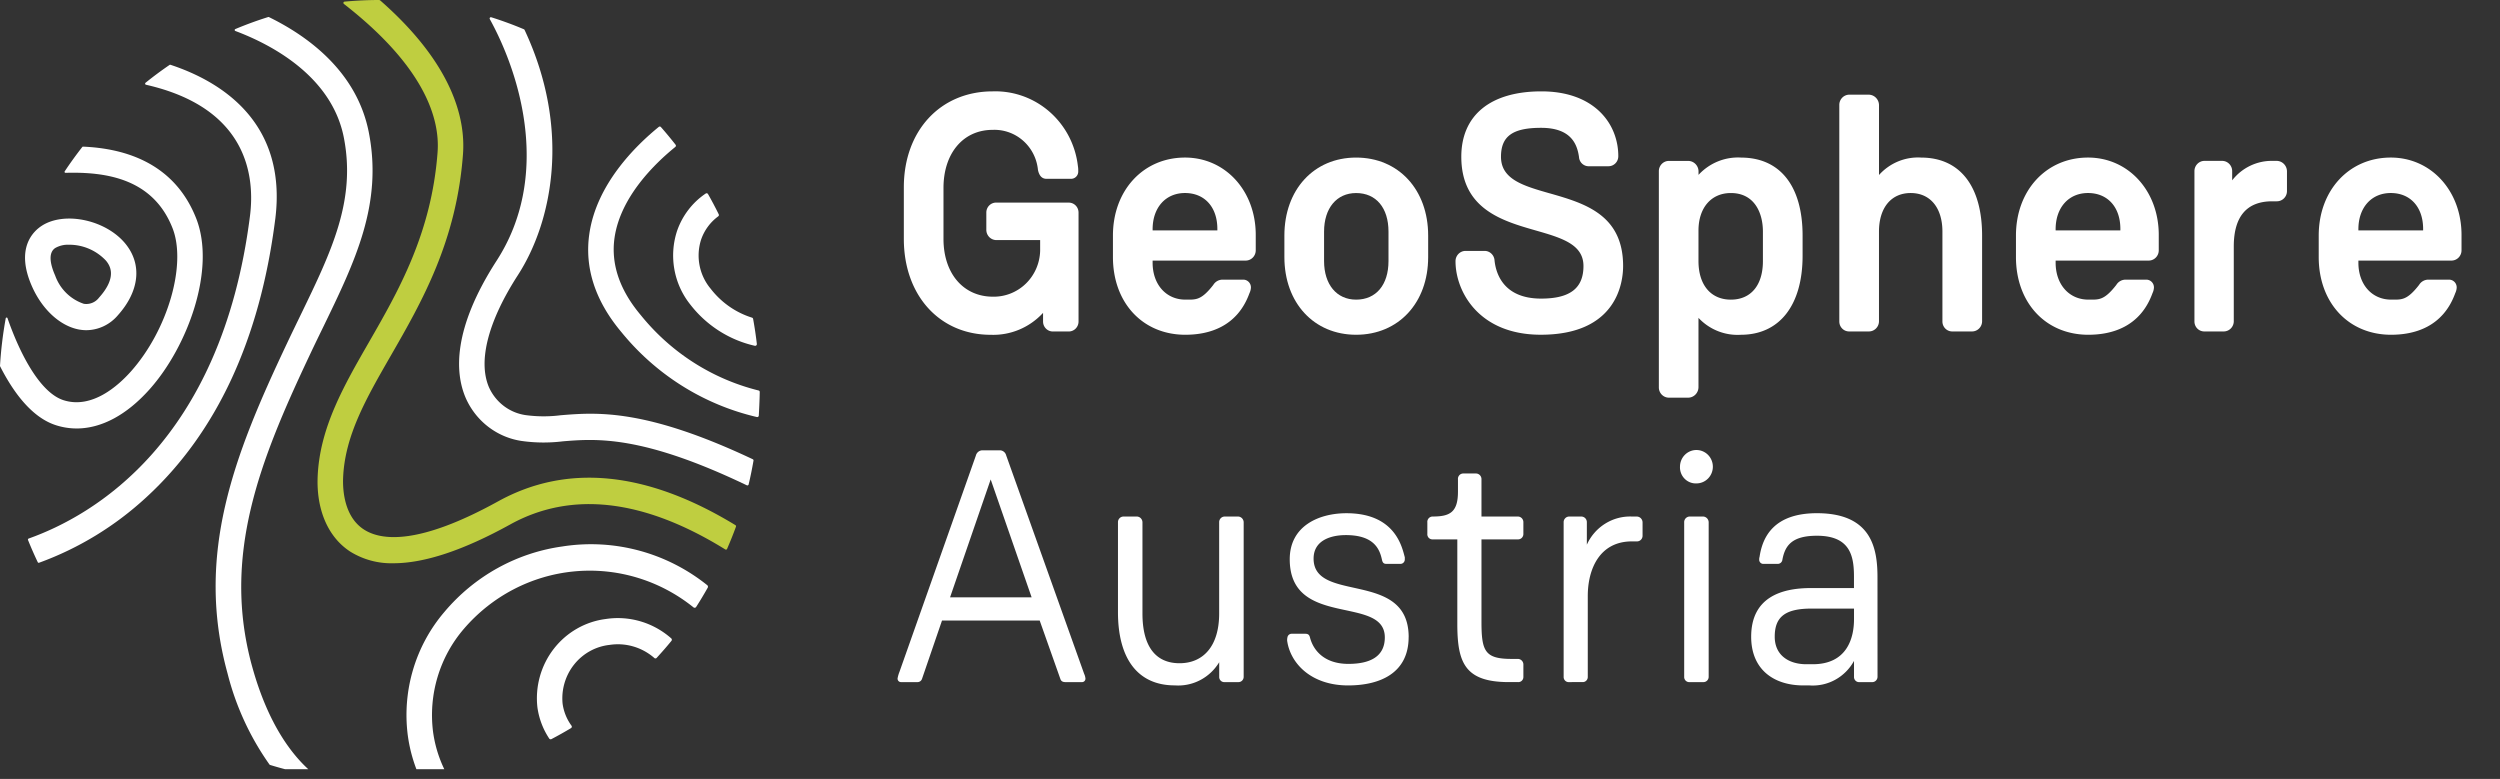
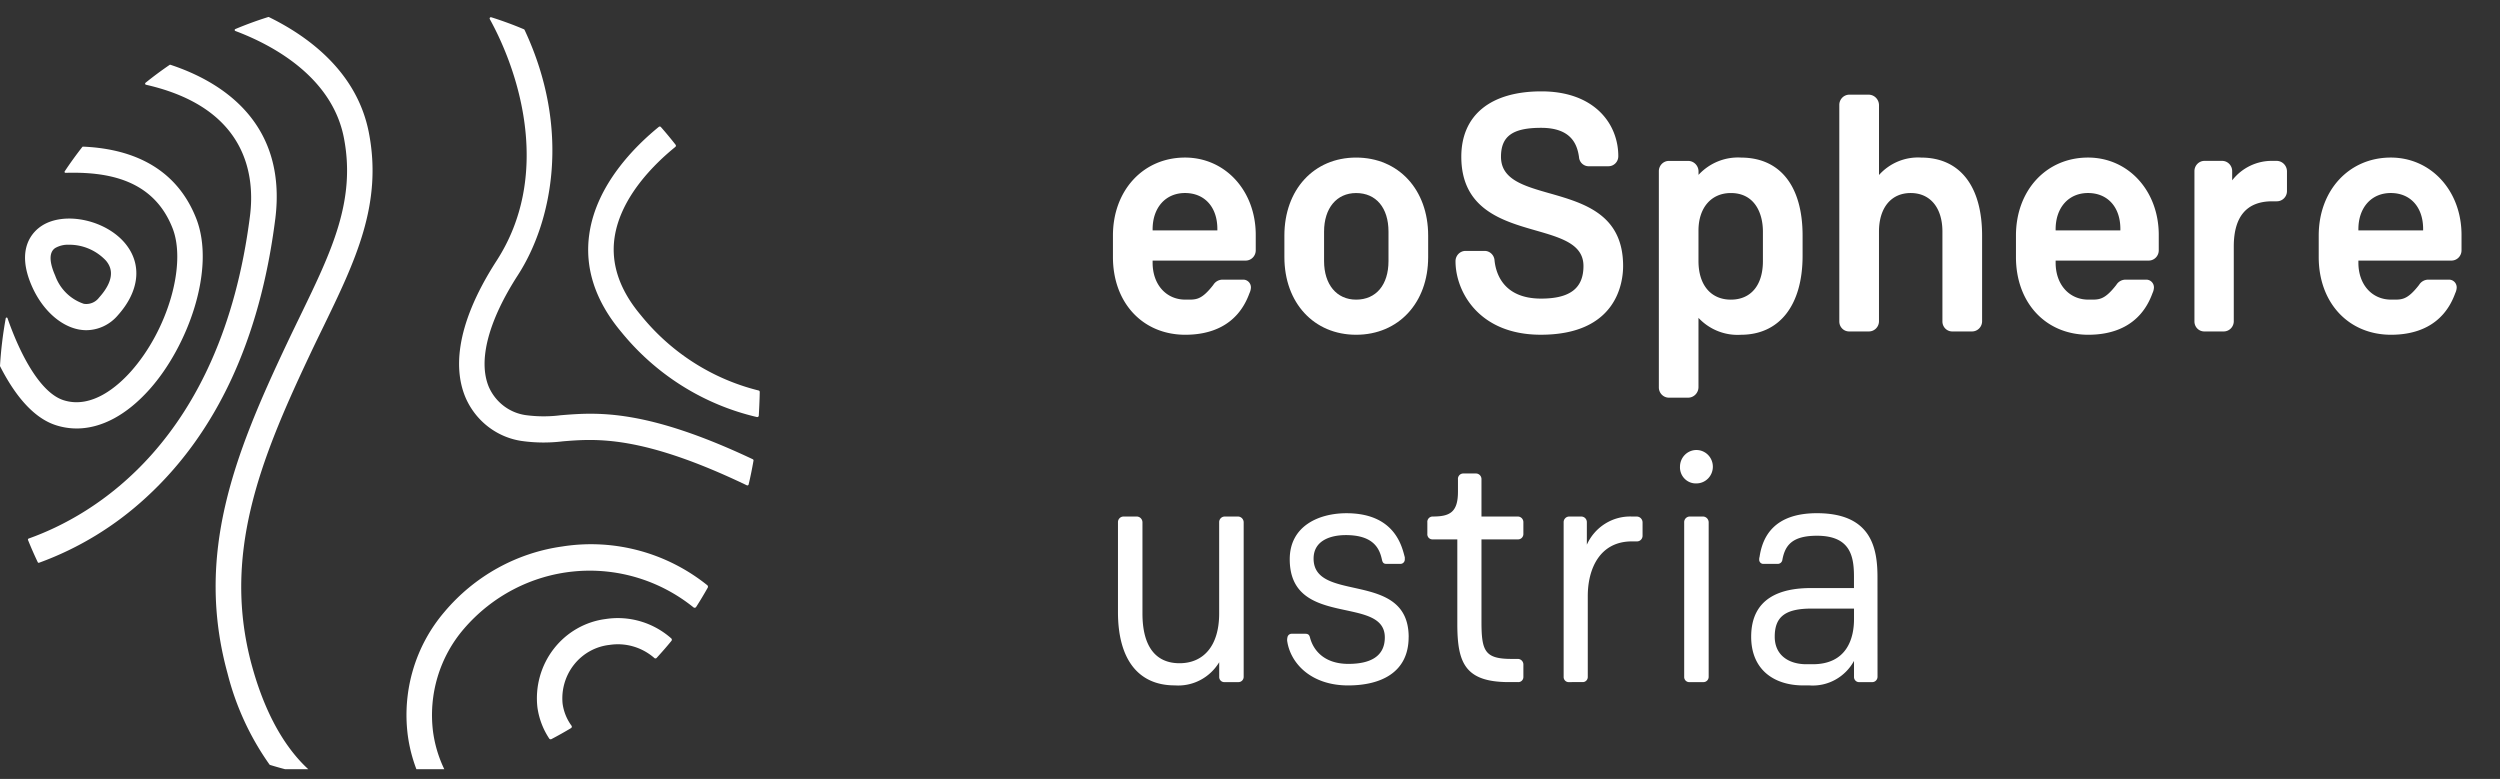
<svg xmlns="http://www.w3.org/2000/svg" xmlns:ns1="http://sodipodi.sourceforge.net/DTD/sodipodi-0.dtd" xmlns:ns2="http://www.inkscape.org/namespaces/inkscape" width="260" height="81.007" viewBox="0 0 260 81.007" version="1.1" id="svg33" ns1:docname="Logo_orig.svg" ns2:version="1.2.2 (b0a8486541, 2022-12-01)" ns2:export-filename="Logo2.svg" ns2:export-xdpi="96" ns2:export-ydpi="96">
  <rect x="0" y="0" width="260" height="81.007" fill="#333333" stroke="none" />
  <ns1:namedview id="namedview35" pagecolor="#ffffff" bordercolor="#666666" borderopacity="1.0" ns2:showpageshadow="2" ns2:pageopacity="0.0" ns2:pagecheckerboard="0" ns2:deskcolor="#d1d1d1" showgrid="false" ns2:zoom="2.95" ns2:cx="129.49153" ns2:cy="40" ns2:window-width="1622" ns2:window-height="981" ns2:window-x="0" ns2:window-y="32" ns2:window-maximized="1" ns2:current-layer="svg33" />
  <defs id="defs4">
    <clipPath id="clip-path">
      <rect id="Rechteck_26" data-name="Rechteck 26" width="258.765" height="80" fill="#ffffff" x="0" y="0" />
    </clipPath>
  </defs>
  <g id="Logo" clip-path="url(#clip-path)" transform="translate(1.3781213e-4)">
    <path id="Pfad_1" data-name="Pfad 1" d="m 66.64,32.772 c -2.216,-2.631 -3.131,-5.357 -2.72,-8.1 0.632,-4.208 4.164,-7.65 6.316,-9.394 a 0.161,0.164 0 0 0 0.021,-0.232 c -0.492,-0.625 -0.997,-1.237 -1.52,-1.83 a 0.159,0.162 0 0 0 -0.22,-0.022 c -2.478,2.016 -6.447,5.963 -7.215,11.051 -0.539,3.571 0.584,7.04 3.334,10.307 a 25.756,26.175 0 0 0 14.082,8.82 0.163,0.166 0 0 0 0.197,-0.152 c 0.027,-0.472 0.09,-1.692 0.098,-2.456 A 0.154,0.157 0 0 0 78.889,40.609 22.856,23.228 0 0 1 66.64,32.772" fill="#ffffff" ns2:export-filename="Logo2.svg" ns2:export-xdpi="97.571152" ns2:export-ydpi="97.571152" style="stroke-width:0.992" />
-     <path id="Pfad_2" data-name="Pfad 2" d="m 51.806,52.139 c -8.237,4.549 -12.136,4.105 -13.956,2.931 -2.105,-1.358 -2.215,-4.234 -2.165,-5.406 0.187,-4.38 2.403,-8.232 4.969,-12.693 3.2,-5.561 6.826,-11.866 7.497,-20.936 0.277,-3.744 -1.109,-9.416 -8.62,-16 L 39.446,0 c -1.22,0 -2.427,0.06 -3.618,0.17 a 0.132,0.134 0 0 0 -0.061,0.24 c 8.477,6.6 9.996,12.013 9.741,15.419 -0.624,8.435 -4.083,14.45 -7.136,19.756 -2.632,4.577 -5.117,8.9 -5.335,13.96 -0.149,3.486 1.092,6.341 3.405,7.833 a 8.202,8.335 0 0 0 4.48,1.2 c 3.213,0 7.274,-1.347 12.14,-4.035 6.38,-3.524 13.904,-2.638 22.369,2.6 a 0.128,0.13 0 0 0 0.184,-0.058 c 0.329,-0.758 0.641,-1.525 0.925,-2.308 a 0.135,0.137 0 0 0 -0.057,-0.163 C 67.29,49.014 58.989,48.172 51.806,52.139" fill="#bfce40" style="stroke-width:0.992" />
    <path id="Pfad_3" data-name="Pfad 3" d="m 26.208,69.267 c -3.149,-11.463 0.826,-21.361 5.932,-32.19 0.492,-1.048 0.984,-2.06 1.464,-3.045 3.331,-6.863 6.208,-12.79 4.756,-20.246 C 37.127,7.445 32.01,3.752 27.969,1.777 a 0.105,0.107 0 0 0 -0.078,-0.005 q -1.744,0.547 -3.416,1.25 a 0.105,0.107 0 0 0 0,0.2 c 3.542,1.326 10.022,4.6 11.287,11.1 1.273,6.542 -1.287,11.817 -4.526,18.5 -0.482,0.994 -0.977,2.015 -1.476,3.073 -5.349,11.339 -9.5,21.734 -6.101,34.118 a 27.764,28.216 0 0 0 4.369,9.5 0.104,0.106 0 0 0 0.056,0.04 38.868,39.5 0 0 0 4.383,1.071 0.109,0.111 0 0 0 0.086,-0.2 C 30.627,78.839 27.951,75.614 26.209,69.268" fill="#ffffff" style="stroke-width:0.992" />
    <path id="Pfad_4" data-name="Pfad 4" d="M 28.625,22.807 C 29.914,12.634 22.867,8.435 17.732,6.739 a 0.111,0.113 0 0 0 -0.098,0.014 q -1.288,0.878 -2.5,1.856 a 0.116,0.118 0 0 0 0.051,0.206 c 10.55,2.4 11.339,9.487 10.813,13.64 C 23.011,46.019 9.609,53.649 2.98,56.009 a 0.113,0.115 0 0 0 -0.065,0.155 q 0.47,1.169 1.009,2.3 A 0.114,0.116 0 0 0 4.064,58.525 33.207,33.747 0 0 0 15.197,51.736 C 22.525,45.017 27.042,35.285 28.623,22.808" fill="#ffffff" style="stroke-width:0.992" />
    <path id="Pfad_5" data-name="Pfad 5" d="m 5.855,44.234 a 7.152,7.268 0 0 0 2.117,0.327 c 2.572,0 5.208,-1.4 7.604,-4.095 3.942,-4.427 6.907,-12.479 4.822,-17.767 C 18.014,16.656 12.503,15.416 8.635,15.25 a 0.098,0.1 0 0 0 -0.078,0.037 C 7.917,16.109 7.304,16.952 6.727,17.824 a 0.098,0.1 0 0 0 0.079,0.151 c 4.319,-0.124 9.124,0.644 11.135,5.747 1.489,3.776 -0.492,10.6 -4.322,14.905 -1.35,1.515 -4.054,3.922 -6.991,3 C 4.231,40.879 2.134,36.981 0.778,33.081 A 0.098,0.1 0 0 0 0.597,33.095 40.54,41.2 0 0 0 -2.2064791e-6,38.045 0.098,0.1 0 0 0 0.012,38.098 C 1.398,40.823 3.332,43.445 5.855,44.234" fill="#ffffff" style="stroke-width:0.992" />
    <path id="Pfad_6" data-name="Pfad 6" d="m 8.296,34.282 a 4.319,4.389 0 0 0 0.697,0.058 4.372,4.443 0 0 0 3.257,-1.543 v 0 c 2.245,-2.5 2.551,-5.272 0.816,-7.423 -2.008,-2.492 -6.323,-3.435 -8.71,-1.9 -0.892,0.574 -2.784,2.336 -1.035,6.3 1.082,2.451 2.987,4.18 4.976,4.51 m -2.536,-8.5 a 2.703,2.747 0 0 1 1.417,-0.332 5.277,5.363 0 0 1 3.846,1.659 c 0.319,0.4 1.291,1.6 -0.721,3.838 A 1.673,1.7 0 0 1 8.717,31.595 4.75,4.827 0 0 1 5.734,28.65 C 5.287,27.637 4.93,26.317 5.759,25.784" fill="#ffffff" style="stroke-width:0.992" />
-     <path id="Pfad_7" data-name="Pfad 7" d="m 70.427,23.977 a 7.959,8.089 0 0 0 1.378,7.713 11.799,11.991 0 0 0 6.691,4.271 0.177,0.18 0 0 0 0.216,-0.193 q -0.153,-1.313 -0.387,-2.6 A 0.17,0.173 0 0 0 78.213,33.037 8.74,8.882 0 0 1 73.902,30.018 5.239,5.324 0 0 1 72.923,24.894 4.963,5.044 0 0 1 74.695,22.5 0.166,0.169 0 0 0 74.748,22.287 q -0.526,-1.068 -1.111,-2.1 a 0.173,0.176 0 0 0 -0.244,-0.06 7.63,7.754 0 0 0 -2.964,3.847" fill="#ffffff" style="stroke-width:0.992" />
    <path id="Pfad_8" data-name="Pfad 8" d="m 58.329,43.183 a 14.169,14.4 0 0 1 -3.658,-0.011 4.95,5.031 0 0 1 -3.832,-2.929 c -1.139,-2.717 -0.065,-6.85 3.027,-11.638 3.578,-5.542 5.542,-15.158 0.689,-25.494 A 0.142,0.144 0 0 0 54.483,3.042 q -1.658,-0.7 -3.39,-1.246 a 0.131,0.133 0 0 0 -0.154,0.191 c 3.279,5.955 6.331,16.419 0.718,25.112 -4.619,7.154 -4.318,11.682 -3.252,14.221 a 7.563,7.686 0 0 0 5.815,4.536 16.605,16.875 0 0 0 4.317,0.042 c 3.497,-0.284 8.239,-0.648 19.133,4.574 a 0.134,0.136 0 0 0 0.187,-0.088 c 0.197,-0.815 0.361,-1.641 0.507,-2.474 a 0.136,0.138 0 0 0 -0.078,-0.15 C 67.108,42.481 62.067,42.881 58.33,43.184" fill="#ffffff" style="stroke-width:0.992" />
    <path id="Pfad_9" data-name="Pfad 9" d="m 58.553,56.823 a 19.651,19.971 0 0 0 -12.332,6.815 16.072,16.334 0 0 0 -3.806,12.874 15.35,15.6 0 0 0 1.262,4.377 0.197,0.2 0 0 0 0.204,0.117 c 0.801,-0.092 1.592,-0.214 2.376,-0.355 a 0.197,0.2 0 0 0 0.134,-0.287 12.608,12.813 0 0 1 -1.35,-4.234 13.407,13.625 0 0 1 3.201,-10.728 17.372,17.655 0 0 1 23.877,-2.24 0.189,0.192 0 0 0 0.281,-0.04 c 0.42,-0.652 0.819,-1.321 1.202,-2 a 0.203,0.206 0 0 0 -0.045,-0.261 19.529,19.847 0 0 0 -15.005,-4.04" fill="#ffffff" style="stroke-width:0.992" />
    <path id="Pfad_10" data-name="Pfad 10" d="m 63.028,64.373 a 8.177,8.31 0 0 0 -7.137,9.189 7.577,7.7 0 0 0 1.228,3.247 0.179,0.182 0 0 0 0.228,0.059 q 1.039,-0.545 2.04,-1.145 a 0.172,0.175 0 0 0 0.046,-0.256 4.905,4.985 0 0 1 -0.923,-2.286 5.502,5.592 0 0 1 4.883,-6.111 5.82,5.915 0 0 1 4.661,1.364 0.167,0.17 0 0 0 0.235,-0.011 c 0.528,-0.577 1.047,-1.166 1.542,-1.774 a 0.184,0.187 0 0 0 -0.019,-0.256 8.467,8.605 0 0 0 -6.79,-2.02" fill="#ffffff" style="stroke-width:0.992" />
-     <path id="Pfad_11" data-name="Pfad 11" d="m 111.143,21.069 h -7.541 a 1.018,1.035 0 0 0 -1.024,1.051 v 1.756 a 1.049,1.066 0 0 0 1.024,1.093 h 4.573 v 1.118 a 4.822,4.9 0 0 1 -4.909,4.768 c -3.077,0 -5.143,-2.415 -5.143,-6.008 v -5.3 c 0,-3.615 2.054,-6.041 5.11,-6.041 a 4.545,4.619 0 0 1 4.714,4.163 c 0.127,0.615 0.425,0.928 0.886,0.928 h 2.548 a 0.744,0.756 0 0 0 0.755,-0.811 2.498,2.539 0 0 0 -0.035,-0.518 8.644,8.785 0 0 0 -8.866,-7.766 c -5.439,0 -9.236,4.1 -9.236,9.972 v 5.373 c 0,5.871 3.715,9.972 9.035,9.972 a 7.085,7.2 0 0 0 5.444,-2.281 v 0.884 a 1.019,1.036 0 0 0 1.024,1.053 h 1.643 a 1.018,1.035 0 0 0 1.023,-1.053 v -11.3 a 1.017,1.034 0 0 0 -1.023,-1.051" fill="#ffffff" style="stroke-width:0.992" />
    <path id="Pfad_12" data-name="Pfad 12" d="m 141.036,16.387 c -4.392,0 -7.46,3.337 -7.46,8.112 v 2.239 c 0,4.755 3.068,8.077 7.46,8.077 4.411,0 7.493,-3.322 7.493,-8.077 v -2.239 c 0,-4.776 -3.082,-8.112 -7.493,-8.112 m -3.333,7.7 c 0,-2.437 1.309,-4.01 3.333,-4.01 2.077,0 3.367,1.535 3.367,4.01 v 3.065 c 0,2.474 -1.29,4.01 -3.367,4.01 -2.025,0 -3.333,-1.574 -3.333,-4.01 z" fill="#ffffff" style="stroke-width:0.992" />
    <path id="Pfad_13" data-name="Pfad 13" d="m 161.159,20.106 c -2.713,-0.776 -5.056,-1.447 -5.056,-3.8 0,-2.14 1.208,-3.012 4.171,-3.012 3.139,0 3.753,1.721 3.942,3.028 a 1.006,1.022 0 0 0 1.053,0.967 h 2.01 a 1.02,1.037 0 0 0 1.024,-1.053 c 0,-3.352 -2.473,-6.734 -7.996,-6.734 -5.295,0 -8.331,2.481 -8.331,6.8 0,5.447 4.281,6.675 7.721,7.661 2.674,0.768 4.983,1.43 4.983,3.7 0,2.314 -1.399,3.391 -4.406,3.391 -4.053,0 -4.737,-2.8 -4.847,-4.026 a 1.043,1.06 0 0 0 -0.984,-0.934 h -2.045 a 1.05,1.067 0 0 0 -1.024,1.087 c 0,3.068 2.362,7.631 8.869,7.631 7.946,0 8.561,-5.472 8.561,-7.149 0,-5.372 -4.064,-6.535 -7.648,-7.56" fill="#ffffff" style="stroke-width:0.992" />
    <path id="Pfad_14" data-name="Pfad 14" d="m 181.053,16.387 a 5.62,5.711 0 0 0 -4.406,1.8 v -0.365 a 1.082,1.1 0 0 0 -1.058,-1.087 h -2.044 a 1.049,1.066 0 0 0 -1.024,1.087 v 22.451 a 1.048,1.065 0 0 0 1.024,1.085 h 2.039 a 1.082,1.1 0 0 0 1.058,-1.085 v -7.215 a 5.602,5.693 0 0 0 4.406,1.758 c 4.02,0 6.421,-3.071 6.421,-8.216 v -2.1 c 0,-5.155 -2.341,-8.112 -6.421,-8.112 m 2.295,7.7 v 3.064 c 0,2.511 -1.247,4.01 -3.334,4.01 -2.087,0 -3.367,-1.535 -3.367,-4.01 v -3.169 c 0,-2.374 1.322,-3.907 3.367,-3.907 2.46,0 3.334,2.071 3.334,4.01" fill="#ffffff" style="stroke-width:0.992" />
    <path id="Pfad_15" data-name="Pfad 15" d="m 199.788,16.387 a 5.483,5.572 0 0 0 -4.372,1.813 v -7.268 a 1.082,1.1 0 0 0 -1.058,-1.086 h -2.049 a 1.048,1.065 0 0 0 -1.021,1.086 v 22.486 a 1.018,1.035 0 0 0 1.022,1.053 h 2.046 a 1.049,1.066 0 0 0 1.058,-1.053 v -9.332 c 0,-2.474 1.263,-4.011 3.298,-4.011 2.035,0 3.3,1.536 3.3,4.011 v 9.332 a 1.019,1.036 0 0 0 1.023,1.053 h 2.045 a 1.048,1.065 0 0 0 1.058,-1.053 v -8.919 c 0,-5.155 -2.317,-8.112 -6.355,-8.112" fill="#ffffff" style="stroke-width:0.992" />
    <path id="Pfad_16" data-name="Pfad 16" d="m 236.788,16.731 h -0.436 a 5.245,5.33 0 0 0 -4.206,2.024 v -0.937 a 1.049,1.066 0 0 0 -1.023,-1.087 h -1.877 a 1.049,1.066 0 0 0 -1.024,1.087 v 15.6 a 1.019,1.036 0 0 0 1.024,1.053 h 2.01 a 1.048,1.065 0 0 0 1.057,-1.053 v -7.783 c 0,-3.119 1.347,-4.7 4.005,-4.7 h 0.469 a 1.048,1.065 0 0 0 1.058,-1.053 v -2.064 a 1.082,1.1 0 0 0 -1.058,-1.087" fill="#ffffff" style="stroke-width:0.992" />
    <path id="Pfad_18" data-name="Pfad 18" d="m 217.154,16.386 c -4.342,0 -7.494,3.412 -7.494,8.112 v 2.239 c 0,4.755 3.096,8.078 7.528,8.078 2.477,0 5.412,-0.836 6.674,-4.332 a 1.476,1.5 0 0 0 0.147,-0.555 0.792,0.805 0 0 0 -0.787,-0.844 h -2.179 a 1.13,1.148 0 0 0 -0.95,0.551 c -1.279,1.636 -1.82,1.525 -2.906,1.525 -2.001,0 -3.401,-1.578 -3.401,-3.837 v -0.222 h 9.702 a 1.049,1.066 0 0 0 1.023,-1.087 V 24.43 c 0,-4.585 -3.164,-8.044 -7.359,-8.044 m -3.367,7.458 c 0,-2.255 1.353,-3.769 3.367,-3.769 2.045,0 3.366,1.466 3.366,3.735 v 0.153 h -6.733 z" fill="#ffffff" style="stroke-width:0.992" />
    <path id="Pfad_19" data-name="Pfad 19" d="m 123.24,16.386 c -4.342,0 -7.494,3.412 -7.494,8.112 v 2.239 c 0,4.755 3.096,8.078 7.528,8.078 2.477,0 5.412,-0.836 6.674,-4.332 a 1.476,1.5 0 0 0 0.147,-0.555 0.792,0.805 0 0 0 -0.787,-0.844 h -2.179 a 1.13,1.148 0 0 0 -0.95,0.551 c -1.279,1.636 -1.82,1.525 -2.906,1.525 -2.001,0 -3.401,-1.578 -3.401,-3.837 v -0.222 h 9.702 a 1.049,1.066 0 0 0 1.023,-1.087 V 24.43 c 0,-4.585 -3.164,-8.044 -7.358,-8.044 m -3.367,7.458 c 0,-2.255 1.353,-3.769 3.367,-3.769 2.045,0 3.366,1.466 3.366,3.735 v 0.153 h -6.733 z" fill="#ffffff" style="stroke-width:0.992" />
-     <path id="Pfad_20" data-name="Pfad 20" d="m 95.892,70.594 a 0.492,0.5 0 0 1 -0.504,0.345 h -1.673 a 0.353,0.359 0 0 1 -0.368,-0.379 3.311,3.365 0 0 1 0.197,-0.688 l 7.945,-22.488 a 0.716,0.728 0 0 1 0.638,-0.55 h 1.911 a 0.689,0.7 0 0 1 0.602,0.516 l 8.112,22.729 a 1.457,1.481 0 0 1 0.135,0.482 0.354,0.36 0 0 1 -0.369,0.379 h -1.709 c -0.335,0 -0.469,-0.138 -0.536,-0.345 l -2.145,-6.06 H 97.969 Z m 7.139,-20.732 -4.224,12.26 h 8.482 z" fill="#ffffff" style="stroke-width:0.992" />
    <path id="Pfad_21" data-name="Pfad 21" d="m 128.772,53.72 a 0.598,0.608 0 0 1 0.57,0.62 v 16.049 a 0.539,0.548 0 0 1 -0.57,0.55 h -1.404 a 0.522,0.53 0 0 1 -0.57,-0.55 V 68.87 a 5.003,5.084 0 0 1 -4.625,2.41 c -3.854,0 -5.904,-2.789 -5.904,-7.611 V 54.34 a 0.577,0.586 0 0 1 0.57,-0.62 h 1.407 a 0.597,0.607 0 0 1 0.57,0.62 v 9.471 c 0,3.375 1.341,5.165 3.855,5.165 2.48,0 4.122,-1.791 4.122,-5.165 V 54.34 a 0.577,0.586 0 0 1 0.57,-0.62 z" fill="#ffffff" style="stroke-width:0.992" />
    <path id="Pfad_22" data-name="Pfad 22" d="m 146.498,66.256 c 0,3.684 -2.882,5.028 -6.298,5.028 -3.821,0 -6.002,-2.274 -6.336,-4.65 a 1.338,1.36 0 0 1 0.035,-0.378 0.442,0.449 0 0 1 0.436,-0.345 h 1.407 c 0.336,0 0.436,0.138 0.503,0.413 0.335,1.275 1.441,2.72 3.988,2.72 2.146,0 3.788,-0.688 3.788,-2.754 0,-4.443 -9.888,-0.9 -9.888,-8.128 0,-3.478 3.05,-4.787 5.899,-4.787 5.162,0 5.8,3.652 6.068,4.581 v 0.241 a 0.454,0.461 0 0 1 -0.469,0.447 h -1.441 c -0.302,0 -0.402,-0.136 -0.47,-0.447 -0.234,-1.068 -0.803,-2.547 -3.754,-2.547 -1.508,0 -3.352,0.516 -3.352,2.445 0,4.684 9.888,1.137 9.888,8.162" fill="#ffffff" style="stroke-width:0.992" />
    <path id="Pfad_23" data-name="Pfad 23" d="m 156.924,70.938 c -4.593,0 -5.363,-2.032 -5.363,-6.062 v -8.78 h -2.582 A 0.523,0.532 0 0 1 148.444,55.51 v -1.17 a 0.551,0.56 0 0 1 0.535,-0.621 c 1.777,0 2.649,-0.413 2.649,-2.584 v -1.273 a 0.551,0.56 0 0 1 0.535,-0.619 h 1.341 a 0.576,0.585 0 0 1 0.569,0.619 v 3.857 h 3.787 a 0.578,0.587 0 0 1 0.571,0.621 v 1.17 a 0.55,0.559 0 0 1 -0.571,0.586 h -3.787 v 8.539 c 0,3.065 0.336,3.892 3.118,3.892 h 0.67 a 0.578,0.587 0 0 1 0.571,0.62 v 1.24 a 0.522,0.531 0 0 1 -0.571,0.55 z" fill="#ffffff" style="stroke-width:0.992" />
    <path id="Pfad_24" data-name="Pfad 24" d="m 163.189,70.939 a 0.522,0.53 0 0 1 -0.57,-0.55 V 54.341 a 0.577,0.586 0 0 1 0.57,-0.621 h 1.272 a 0.577,0.586 0 0 1 0.571,0.621 v 2.307 a 4.949,5.03 0 0 1 4.723,-2.927 h 0.468 a 0.604,0.614 0 0 1 0.603,0.621 v 1.377 a 0.577,0.586 0 0 1 -0.603,0.586 h -0.502 c -3.352,0 -4.592,2.858 -4.592,5.681 v 8.4 a 0.522,0.53 0 0 1 -0.57,0.55 z" fill="#ffffff" style="stroke-width:0.992" />
    <path id="Pfad_25" data-name="Pfad 25" d="m 174.719,48.519 a 1.709,1.737 0 1 1 1.709,1.756 1.646,1.673 0 0 1 -1.709,-1.756 m 1.005,22.42 a 0.522,0.53 0 0 1 -0.569,-0.55 V 54.341 a 0.577,0.586 0 0 1 0.569,-0.621 h 1.408 a 0.598,0.608 0 0 1 0.57,0.621 v 16.048 a 0.54,0.549 0 0 1 -0.57,0.55 z" fill="#ffffff" style="stroke-width:0.992" />
    <path id="Pfad_26" data-name="Pfad 26" d="m 195.263,70.388 a 0.551,0.56 0 0 1 -0.603,0.551 h -1.273 a 0.522,0.531 0 0 1 -0.57,-0.551 v -1.653 a 4.909,4.989 0 0 1 -4.625,2.549 h -0.638 c -3.085,0 -5.432,-1.654 -5.432,-5.062 0,-4.065 3.085,-5.063 6.199,-5.063 h 4.492 v -1.172 c 0,-2.134 -0.369,-4.27 -3.854,-4.27 -2.647,0 -3.317,1.067 -3.588,2.479 A 0.484,0.492 0 0 1 184.87,58.643 h -1.442 a 0.427,0.434 0 0 1 -0.469,-0.482 0.654,0.665 0 0 1 0.035,-0.241 c 0.301,-2.066 1.476,-4.547 5.966,-4.547 5.732,0 6.298,3.719 6.298,6.682 z m -6.871,-7.095 c -2.782,0 -3.82,0.895 -3.82,2.928 0,1.963 1.508,2.859 3.284,2.859 h 0.67 c 3.521,0 4.291,-2.652 4.291,-4.685 v -1.1 z" fill="#ffffff" style="stroke-width:0.992" />
    <path id="path1606" data-name="Pfad 18" d="m 248.641,16.386 c -4.342,0 -7.494,3.412 -7.494,8.112 v 2.239 c 0,4.755 3.096,8.078 7.528,8.078 2.477,0 5.412,-0.836 6.674,-4.332 a 1.476,1.5 0 0 0 0.147,-0.555 0.792,0.805 0 0 0 -0.787,-0.844 h -2.179 a 1.13,1.148 0 0 0 -0.95,0.551 c -1.279,1.636 -1.82,1.525 -2.906,1.525 -2.001,0 -3.401,-1.578 -3.401,-3.837 v -0.222 h 9.702 a 1.049,1.066 0 0 0 1.023,-1.087 V 24.43 c 0,-4.585 -3.164,-8.044 -7.359,-8.044 m -3.367,7.458 c 0,-2.255 1.353,-3.769 3.367,-3.769 2.045,0 3.366,1.466 3.366,3.735 v 0.153 h -6.733 z" fill="#ffffff" style="stroke-width:0.992" />
  </g>
</svg>